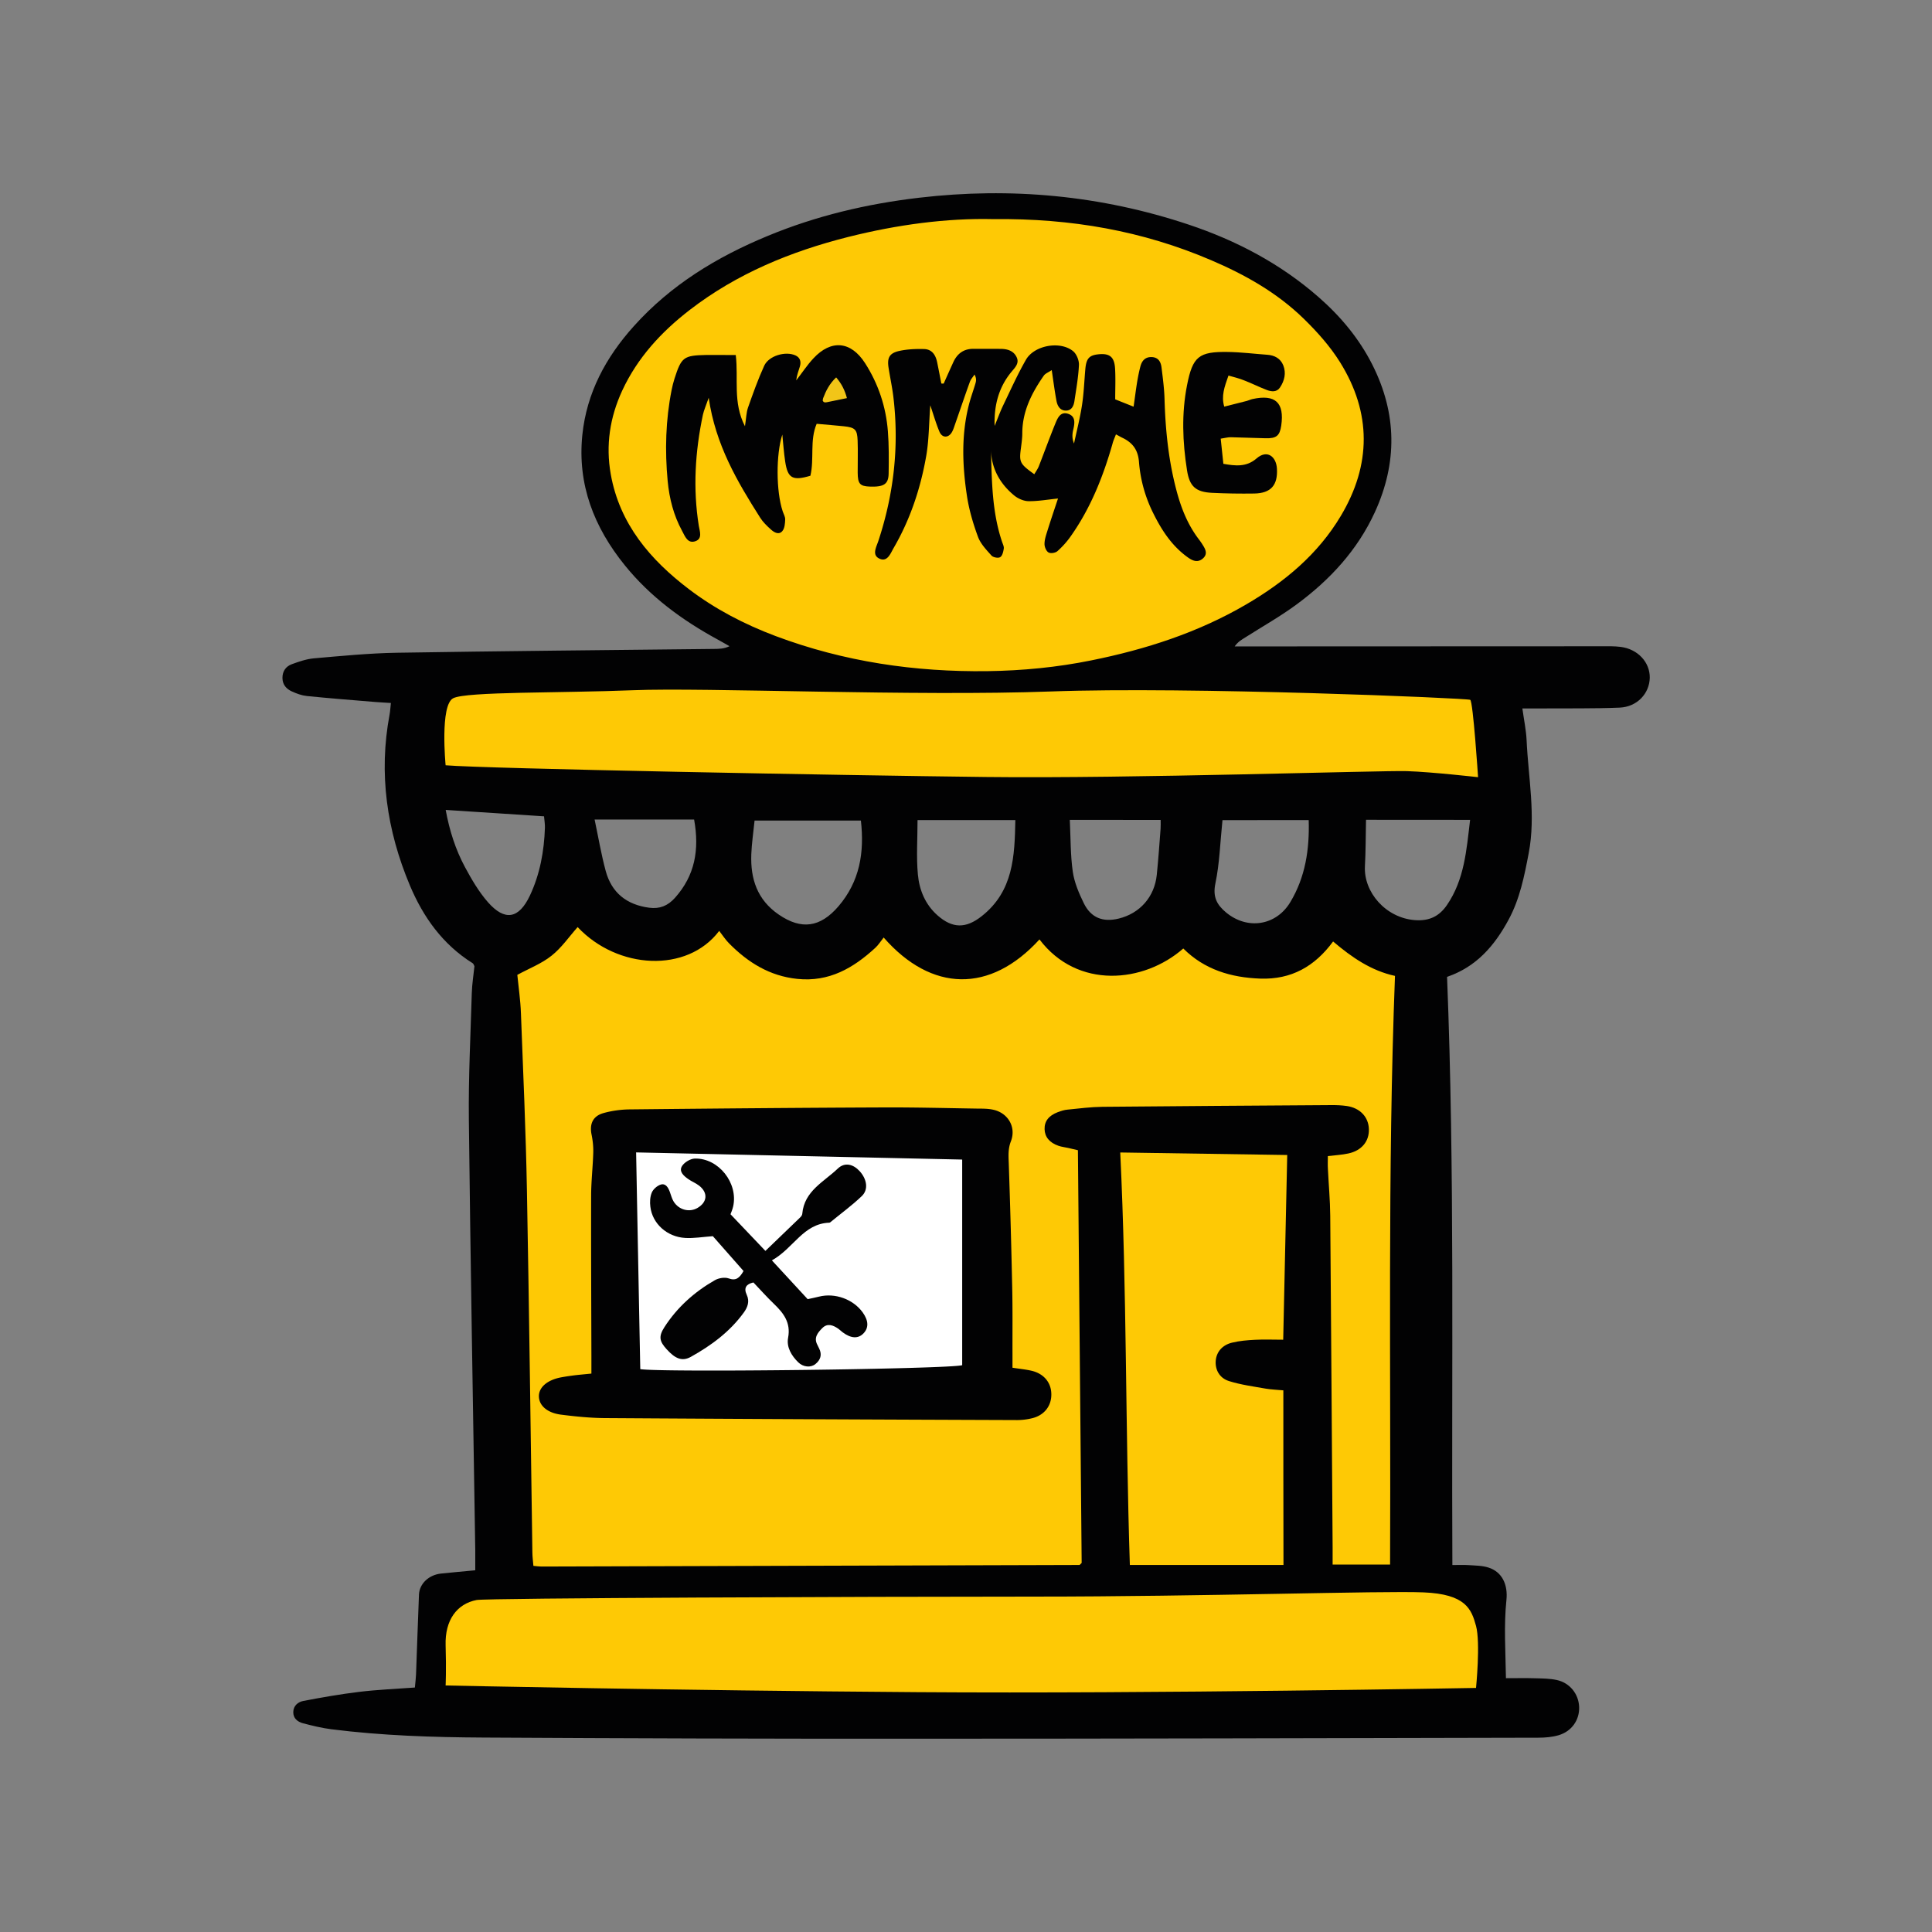
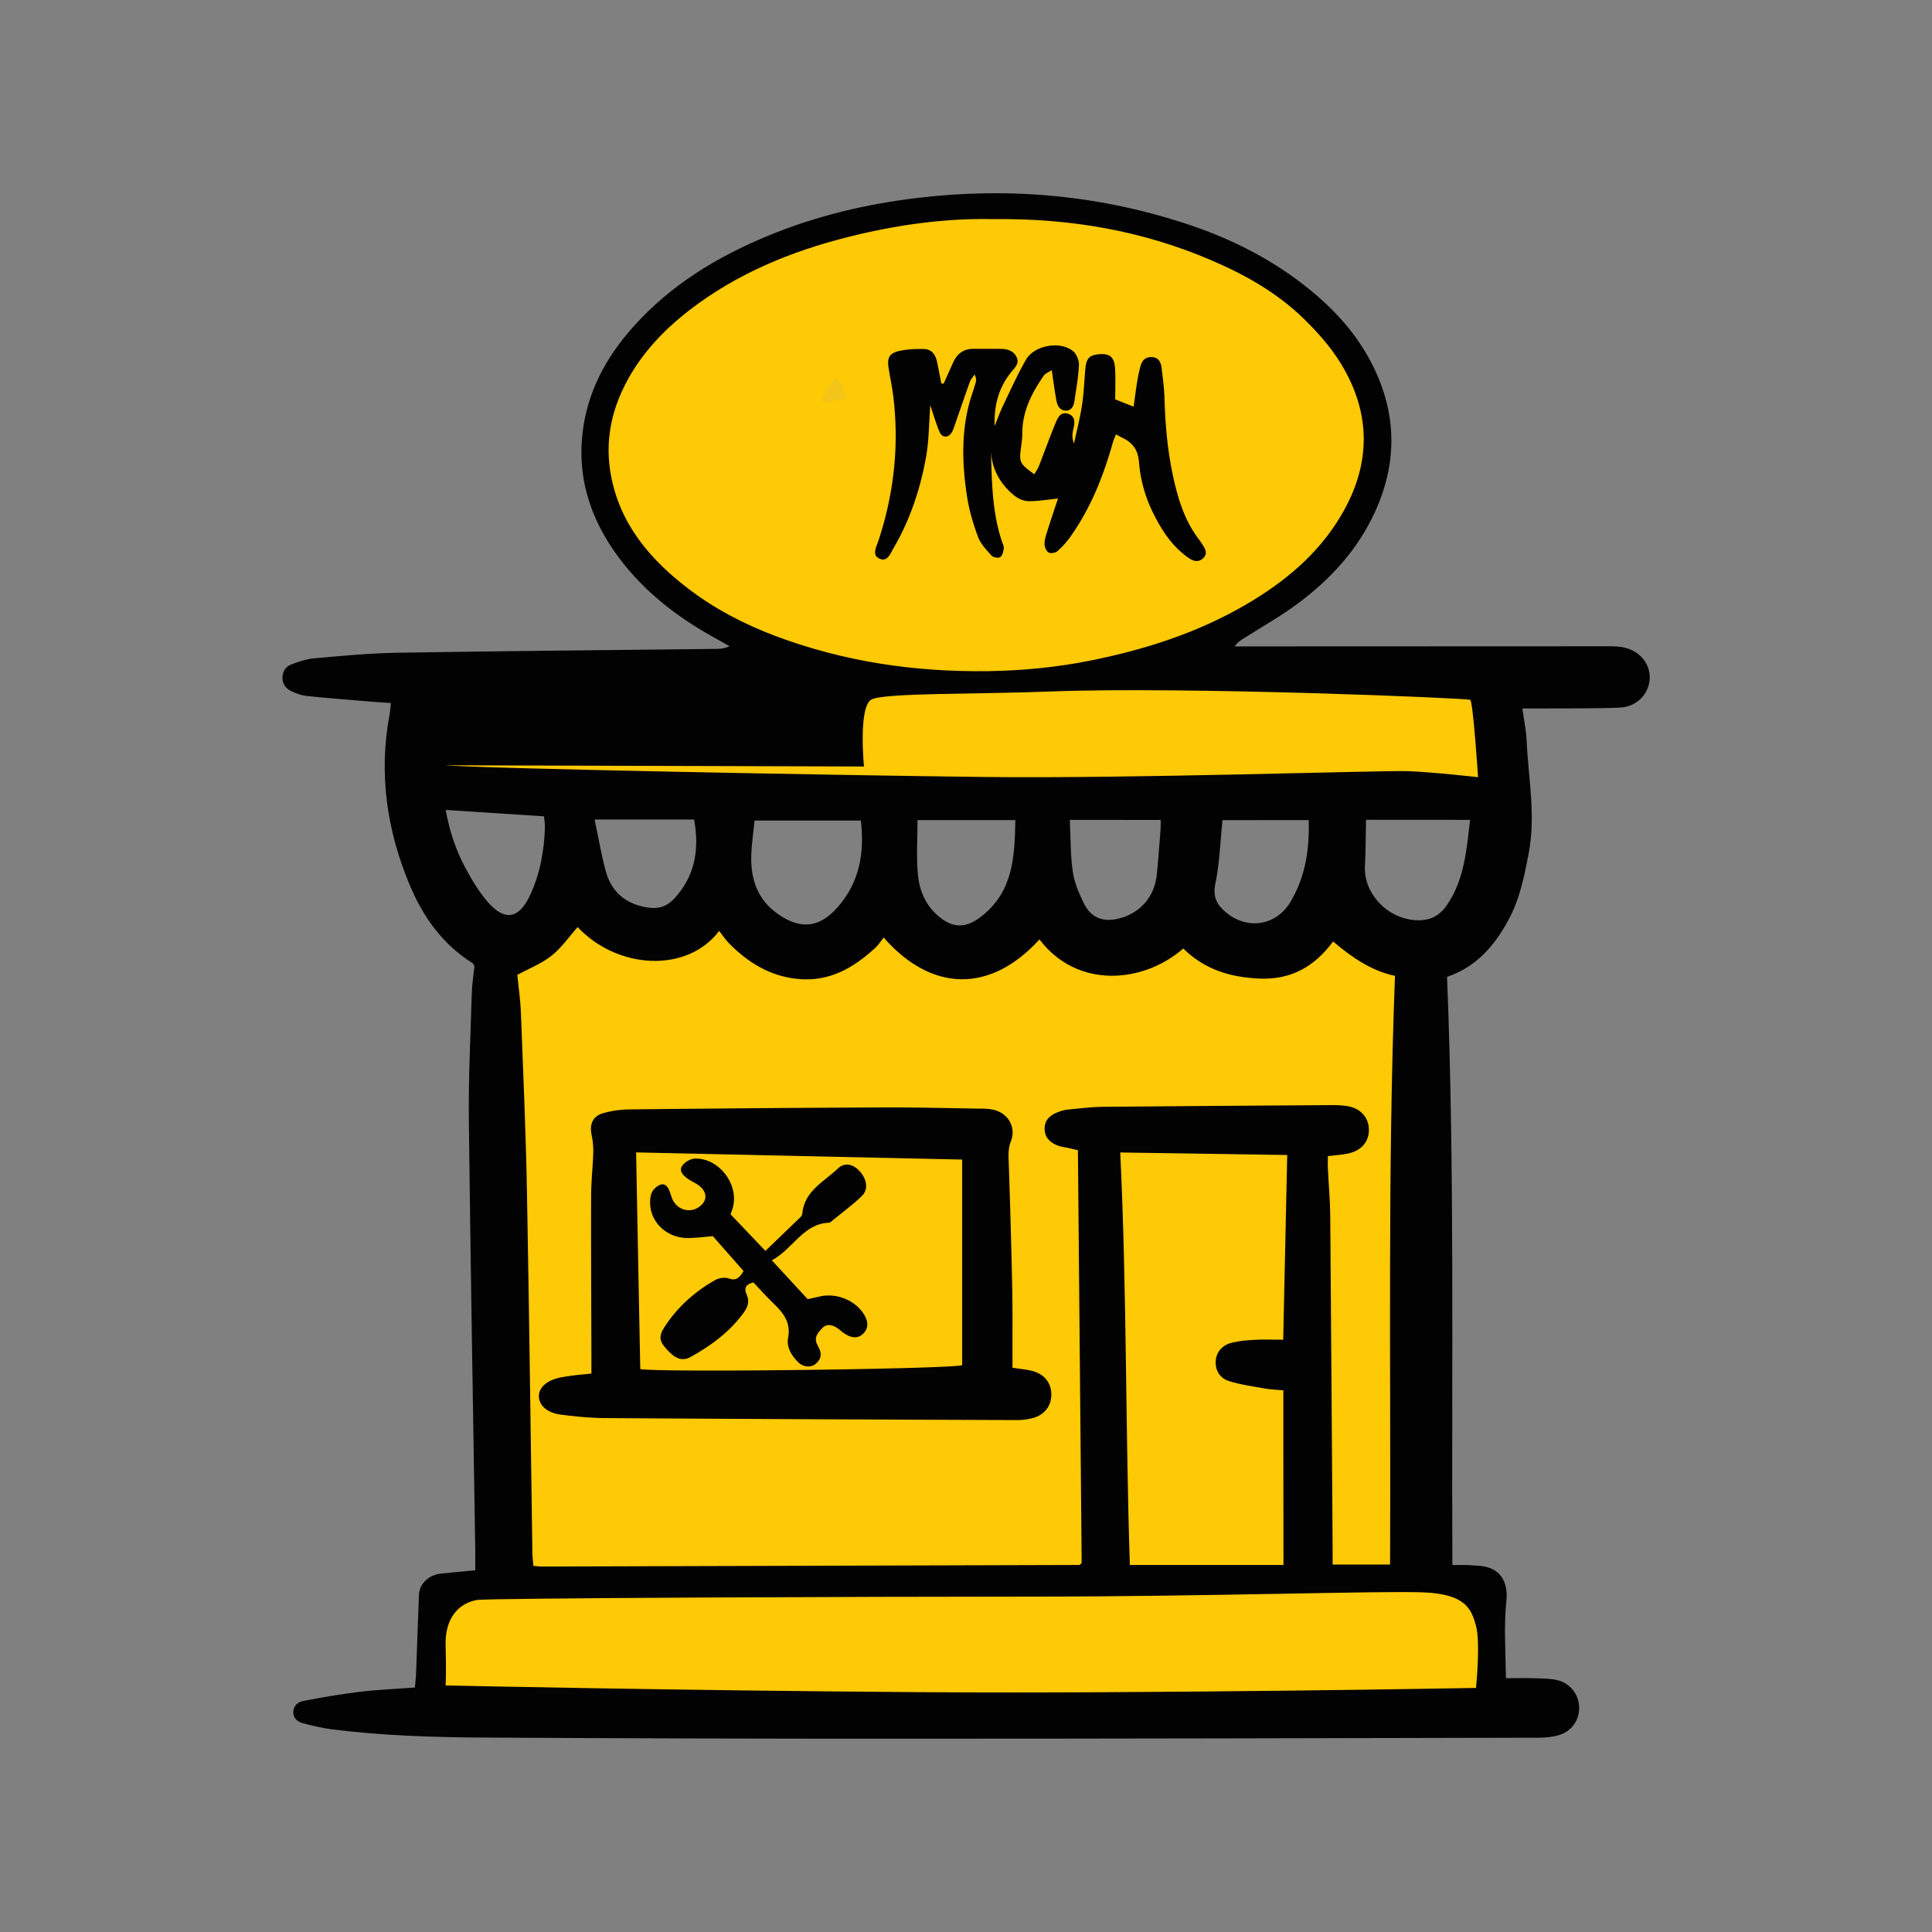
<svg xmlns="http://www.w3.org/2000/svg" xml:space="preserve" id="Vrstva_1" x="0" y="0" enable-background="new 0 0 283.46 283.46" version="1.1" viewBox="0 0 283.46 283.46" width="40" height="40">
  <rect x="0" y="0" width="283.46" height="283.46" fill="#808080" stroke="none" />
  <style>.st0{fill:#FEC905;}
	.st1{fill:#020203;}
	.st2{fill:#F2C518;}
	.st3{fill:#FFFFFF;}</style>
  <path d="M145.45 31.98c11.88-.07 22.38 1.75 32.37 6.06 6.67 2.88 12.7 6.69 17.26 12.5 2.36 3 4.03 6.34 4.78 10.11 1 5.05 0 9.75-2.43 14.2-2.44 4.46-5.89 8-9.94 10.98-6.85 5.05-14.61 8.14-22.8 10.21-7.13 1.8-14.4 2.64-21.74 2.6-11.2-.06-22.09-1.93-32.36-6.47-6.34-2.8-12.09-6.58-16.42-12.21-3.65-4.76-5.58-10.03-4.93-16.09.47-4.44 2.35-8.31 5.03-11.81 2.9-3.77 6.48-6.77 10.49-9.29 7.11-4.5 14.91-7.25 23.1-8.96 6.14-1.27 12.34-1.97 17.59-1.83z" class="st0" />
  <path d="M60.87 247.59c.07-.79.15-1.35.17-1.91.15-3.9.27-7.81.43-11.72.07-1.6 1.44-2.9 3.24-3.09 1.61-.17 3.23-.31 5.02-.48 0-1.11.01-2.02 0-2.93-.33-21.06-.7-42.13-.94-63.19-.07-6.18.25-12.38.43-18.56.04-1.34.26-2.68.39-3.95-.11-.2-.15-.37-.25-.43-4.4-2.75-7.27-6.77-9.23-11.44-3.38-8.05-4.6-16.4-2.97-25.06.09-.48.11-.97.19-1.69-.84-.05-1.59-.09-2.34-.15-3.33-.28-6.65-.53-9.98-.87-.76-.08-1.53-.36-2.22-.68-.82-.37-1.37-1.01-1.37-1.99 0-.97.5-1.67 1.35-1.99 1.06-.39 2.16-.77 3.27-.87 4.04-.35 8.08-.75 12.13-.82 15.51-.25 31.02-.39 46.53-.56.74-.01 1.49 0 2.31-.4-.59-.33-1.17-.68-1.77-1-5.17-2.82-9.85-6.25-13.58-10.86-4.52-5.58-6.99-11.86-6.24-19.15.64-6.18 3.45-11.38 7.54-15.93 5.43-6.06 12.19-10.17 19.64-13.25 7.13-2.96 14.56-4.71 22.23-5.61 13.48-1.58 26.67-.35 39.54 3.94 7.01 2.34 13.46 5.73 19.06 10.63 3.25 2.84 5.97 6.1 7.92 9.97 3.59 7.14 3.67 14.34.35 21.59-2.56 5.58-6.6 9.94-11.47 13.53-2.4 1.77-5.01 3.24-7.53 4.84-.52.33-1.07.62-1.57 1.33h2.2c17.22-.01 34.44-.02 51.66-.02.92 0 1.86-.03 2.77.09 2.52.32 4.31 2.26 4.27 4.54-.05 2.3-1.85 4.26-4.41 4.37-3.84.16-7.68.09-11.52.12-.84.01-1.67 0-2.76 0 .24 1.73.55 3.18.62 4.65.25 5.52 1.37 11.03.31 16.58-.64 3.36-1.3 6.71-2.95 9.76-2.05 3.81-4.73 6.93-9.03 8.39 1.14 28.67.64 57.33.78 86.3.86 0 1.61-.04 2.36.01.99.07 2.02.06 2.94.36 1.99.63 2.87 2.49 2.63 4.77-.39 3.75-.13 7.49-.07 11.46 1.58 0 2.92-.03 4.25.01 1.06.03 2.14.03 3.18.25 1.94.41 3.23 2.05 3.31 3.95.07 1.91-1.08 3.59-3.02 4.16-.94.27-1.96.36-2.94.36-30.74.07-61.48.15-92.22.15-20.85.01-41.7-.05-62.55-.17-7.46-.04-14.94-.28-22.36-1.22-1.4-.18-2.79-.52-4.16-.88-.78-.21-1.43-.72-1.41-1.65.02-.93.7-1.47 1.47-1.62 2.72-.52 5.45-1 8.19-1.33 2.61-.32 5.31-.43 8.18-.64zm84.9-215.44c-6.85-.17-14.15.81-21.34 2.62-8.4 2.12-16.32 5.37-23.24 10.71-4.16 3.21-7.66 7-9.9 11.83-1.81 3.92-2.44 8.01-1.68 12.27 1.3 7.32 5.82 12.57 11.48 16.87 3.84 2.92 8.13 5.15 12.7 6.87 10.05 3.77 20.45 5.29 31.1 5.15 5.1-.07 10.21-.56 15.23-1.58 7.98-1.61 15.66-4.08 22.72-8.21 5.6-3.27 10.51-7.33 13.88-12.98 4.49-7.52 4.52-15.13-.12-22.57-1.45-2.32-3.34-4.44-5.31-6.36-3.91-3.82-8.63-6.48-13.63-8.61-9.98-4.27-20.46-6.14-31.89-6.01zm-35.06 88.24c-.19 1.84-.42 3.39-.48 4.94-.14 3.61.87 6.69 4.02 8.85 3.34 2.29 6.1 1.89 8.76-1.2 3.14-3.66 3.83-7.9 3.3-12.59h-15.6zm89.71-.11c-.05 2.44-.04 4.62-.16 6.8-.21 3.81 3.05 7.6 7.34 7.92 2.08.15 3.55-.54 4.7-2.22 2.56-3.75 2.86-8.05 3.39-12.49-5.1-.01-9.97-.01-15.27-.01zm-51.45.04h-14.35c0 2.77-.19 5.39.05 7.98.21 2.27 1.07 4.4 2.88 6 2.2 1.94 4.16 1.95 6.47.13 4.66-3.66 4.85-8.79 4.95-14.11zm30.39.01c-.34 3.25-.42 6.33-1.04 9.29-.41 1.97.21 3.12 1.55 4.24 3.13 2.62 7.38 1.97 9.46-1.53 2.18-3.65 2.81-7.67 2.68-12.01-4.26.01-8.43.01-12.65.01zm-22.4-.04c.13 2.7.09 5.19.44 7.62.23 1.58.9 3.14 1.61 4.6 1.05 2.15 2.81 2.83 5.13 2.26 3.11-.76 5.25-3.19 5.58-6.41.23-2.26.39-4.52.56-6.78.03-.4.01-.8.01-1.28-4.4-.01-8.64-.01-13.33-.01zm-55.12-.05h-14.6c.55 2.6.97 5.11 1.63 7.55.87 3.21 3.09 4.96 6.39 5.39 1.53.2 2.71-.27 3.77-1.45 2.93-3.27 3.61-7.06 2.81-11.49zm-36.45-1.41c.56 3.05 1.45 5.82 2.83 8.39.97 1.8 2.03 3.62 3.37 5.15 2.48 2.82 4.54 2.45 6.16-.98 1.47-3.13 2.08-6.48 2.2-9.93.02-.54-.08-1.09-.13-1.69-4.87-.31-9.59-.62-14.43-.94z" class="st1" />
  <path d="M138.46 56.27c.46-1.03.92-2.06 1.39-3.09.58-1.29 1.53-2.01 2.98-2 1.35.01 2.7-.01 4.06.01.98.01 1.87.32 2.29 1.26.38.86-.25 1.47-.75 2.07-1.91 2.28-2.6 4.98-2.5 7.97.42-1.01.79-2.05 1.26-3.03 1.08-2.24 2.1-4.52 3.33-6.67 1.22-2.14 5.04-2.82 6.93-1.26.51.42.88 1.35.85 2.02-.08 1.77-.4 3.53-.66 5.28-.11.74-.42 1.44-1.31 1.41-.85-.03-1.2-.74-1.33-1.45-.26-1.39-.44-2.8-.69-4.49-.48.33-.94.49-1.17.82-1.77 2.54-3.14 5.23-3.15 8.43 0 .71-.1 1.42-.19 2.12-.29 2.15-.2 2.36 1.95 3.91.24-.41.52-.79.68-1.21.8-2.05 1.55-4.12 2.38-6.16.35-.85.76-1.91 1.95-1.48 1.11.4.91 1.43.69 2.38-.14.61-.17 1.25.13 1.96.4-1.87.88-3.74 1.17-5.63.27-1.75.33-3.53.49-5.31.14-1.51.55-1.99 1.85-2.14 1.69-.19 2.4.34 2.51 2.06.09 1.48.02 2.97.02 4.54.94.38 1.71.68 2.7 1.08.19-1.31.33-2.47.52-3.63.13-.77.28-1.53.48-2.29.22-.82.7-1.39 1.65-1.36 1 .04 1.35.72 1.45 1.55.19 1.55.4 3.11.44 4.66.13 4.49.58 8.92 1.73 13.28.69 2.64 1.67 5.13 3.35 7.31.13.17.25.35.37.52.46.73 1.03 1.51.14 2.26-.82.68-1.61.23-2.32-.3-2.24-1.65-3.7-3.9-4.91-6.34a20.312 20.312 0 0 1-2.11-7.55c-.14-1.82-.97-2.86-2.48-3.57-.25-.12-.49-.27-.9-.48-.19.5-.39.92-.5 1.36-1.37 4.81-3.2 9.42-6.1 13.54-.56.81-1.24 1.57-1.97 2.22-.29.27-.99.39-1.31.21-.33-.17-.59-.78-.6-1.21-.01-.62.2-1.26.39-1.86.5-1.61 1.04-3.2 1.59-4.85-1.55.16-2.95.41-4.34.39-.7-.01-1.51-.37-2.07-.82-2.09-1.72-3.35-3.93-3.43-6.71.13 4.55.15 9.1 1.63 13.49.11.34.31.7.25 1.02-.07.45-.21 1.06-.54 1.24-.29.17-1.03.03-1.27-.25-.75-.84-1.59-1.71-1.97-2.74-.71-1.92-1.3-3.92-1.61-5.93-.68-4.44-.86-8.92.25-13.34.27-1.1.67-2.16.99-3.25.11-.37.16-.74-.14-1.29-.23.36-.54.68-.68 1.07-.75 2.07-1.45 4.16-2.18 6.24-.14.4-.26.82-.48 1.18-.51.84-1.41.82-1.8-.09-.49-1.16-.84-2.38-1.35-3.89-.2 2.7-.19 5.08-.59 7.4-.83 4.78-2.35 9.36-4.81 13.58-.44.76-.92 2.15-2.16 1.47-1-.54-.35-1.67-.07-2.51 2.27-6.85 3.07-13.86 2.23-21.03-.17-1.48-.49-2.94-.72-4.41-.23-1.49.13-2.16 1.61-2.48 1.16-.25 2.39-.3 3.59-.27 1.18.03 1.71.88 1.93 1.95.21 1.03.41 2.07.61 3.1.09.03.22.02.35.01z" class="st1" />
-   <path d="M107.95 52.09c.42 3.5-.46 6.94 1.35 10.45.18-1.15.19-1.98.44-2.72.73-2.07 1.47-4.15 2.38-6.15.66-1.47 3.13-2.2 4.6-1.52.69.32.84.93.64 1.61-.2.66-.46 1.31-.54 2.05.84-1.08 1.59-2.23 2.52-3.23 2.6-2.8 5.5-2.54 7.58.7 1.95 3.04 3.07 6.4 3.35 10 .16 2.05.14 4.12.11 6.18-.02 1.59-.71 2.01-2.8 1.93-1.42-.06-1.73-.42-1.74-2.05-.01-1.57.05-3.13-.01-4.69-.06-1.64-.37-1.93-2.03-2.11-1.26-.13-2.53-.23-3.98-.36-1.04 2.42-.33 5.13-.92 7.62-2.61.78-3.33.38-3.7-2.09-.2-1.33-.29-2.68-.42-3.95-.94 2.93-.92 8.31.05 11.24.13.41.39.82.37 1.22-.02.58-.07 1.29-.41 1.69-.51.62-1.21.21-1.69-.23-.58-.52-1.16-1.08-1.57-1.73-3.36-5.3-6.55-10.68-7.55-17.59-.4 1.15-.7 1.81-.85 2.49-1.14 5.4-1.48 10.83-.6 16.31.13.78.56 1.87-.49 2.24-1.16.41-1.54-.73-1.97-1.52-1.24-2.28-1.86-4.71-2.11-7.3-.42-4.5-.3-8.94.58-13.37.11-.56.25-1.11.42-1.65 1.02-3.17 1.33-3.41 4.66-3.48 1.35-.01 2.69.01 4.33.01zm12.73 6.69c1.49.07 2.4-.19 3.35-.83-.46-.8-.86-1.48-1.43-2.47-.71 1.22-1.21 2.09-1.92 3.3zM180.24 55.1c-.6 1.69-1.08 3.01-.62 4.56 1.15-.29 2.24-.56 3.32-.84.27-.07.53-.21.81-.27 3.36-.74 4.72.51 4.23 3.9-.22 1.49-.71 1.89-2.29 1.85-1.71-.05-3.41-.11-5.11-.15-.41-.01-.82.11-1.48.21.13 1.27.26 2.44.39 3.69 1.78.32 3.39.49 4.86-.78 1.57-1.37 2.9-.27 3 1.49.14 2.42-.88 3.61-3.33 3.65-2.06.03-4.12 0-6.18-.1-2.43-.12-3.31-.96-3.68-3.29-.66-4.17-.82-8.34 0-12.5.83-4.21 1.71-4.95 6.02-4.88 1.91.03 3.82.27 5.74.41 1.08.07 1.95.54 2.36 1.55.45 1.14.18 2.26-.48 3.25-.48.72-1.25.62-1.93.37-1.13-.43-2.21-.98-3.33-1.41-.72-.3-1.45-.46-2.3-.71z" class="st1" />
  <path d="M120.76 58.44c.42-1.11.94-2.14 1.92-3.07.8.93 1.27 1.87 1.58 3.04-1.04.21-1.98.41-2.93.6-.48.1-.69-.07-.57-.57z" class="st2" />
  <path d="M152.51 137.83c-7.24 7.94-15.84 7.74-22.86-.28-.41.51-.74 1.06-1.2 1.49-3.24 2.99-6.81 5.07-11.48 4.58-4.05-.42-7.22-2.4-9.99-5.2-.54-.54-.96-1.2-1.46-1.84-4.71 6.23-14.91 5.67-20.77-.56-1.26 1.42-2.36 3.04-3.83 4.2-1.45 1.16-3.27 1.86-5.02 2.81.18 1.81.46 3.71.53 5.62.33 8.67.72 17.35.88 26.02.33 17.72.54 35.43.8 53.14.01.62.09 1.24.15 1.93.47.04.82.1 1.16.1 26.32-.07 52.63-.15 78.95-.23.05 0 .11-.09.16-.13s.1-.1.17-.17c-.18-20.15-.37-40.33-.55-60.55-.43-.1-.92-.21-1.4-.33-.48-.11-.99-.16-1.45-.32-1.33-.46-2.01-1.31-2.04-2.44-.03-1.16.6-1.99 1.95-2.5.46-.17.95-.33 1.44-.37 1.7-.17 3.4-.39 5.1-.41 11.17-.11 22.33-.17 33.5-.25.78-.01 1.57.02 2.34.13 1.94.28 3.19 1.6 3.25 3.37.07 1.79-1.05 3.17-2.99 3.59-.96.21-1.95.26-3.03.39 0 .67-.03 1.29.01 1.91.11 2.27.32 4.54.34 6.82.14 16.22.23 32.45.35 48.67.01.83 0 1.65 0 2.53h8.43c.13-28.87-.38-57.58.72-86.37-3.47-.75-6.32-2.7-9.08-5.05-2.71 3.69-6.15 5.6-10.66 5.45-4.32-.15-8.22-1.32-11.32-4.42-5.81 5.09-15.53 6.02-21.1-1.33z" class="st0" />
  <path d="M188.29 203.99c-.91-.09-1.75-.11-2.57-.25-1.81-.32-3.65-.56-5.4-1.11-1.43-.45-2.05-1.7-1.95-2.98.1-1.27.94-2.31 2.4-2.66 1.1-.27 2.24-.36 3.37-.42 1.33-.07 2.67-.01 4.13-.01.2-9.05.39-17.96.59-27.1-8.13-.13-16.26-.25-24.5-.37.98 20.36.75 40.45 1.41 60.52h22.54c-.02-8.56-.02-16.99-.02-25.62z" class="st0" />
-   <path d="M92.85 168.97c.59-.33 1.02-.24 1.44-.21 14.99.9 30.01.71 45.01 1.12.36.01.71.01 1.07.03 1.35.09 1.38.09 1.3 1.52-.52 8.89-.28 17.78-.34 26.67 0 .36.01.71 0 1.07-.02 1.76-.02 1.79-1.73 1.82-3.27.05-6.55.07-9.81.09-11.45.11-22.9.23-34.36.35-1.77.02-1.79.01-1.81-1.73-.05-4.98-.09-9.96-.11-14.94-.02-5.26-.25-10.52-.66-15.79z" class="st3" />
  <path d="M86.77 201.53v-2.51c-.02-7.9-.06-15.79-.04-23.69.01-2.06.25-4.12.31-6.18.03-.9-.07-1.82-.25-2.7-.31-1.55.19-2.7 1.75-3.14 1.22-.34 2.52-.52 3.78-.54 12.44-.13 24.89-.24 37.33-.29 4.55-.02 9.1.1 13.65.17.78.01 1.58-.01 2.34.15 2.24.44 3.5 2.56 2.67 4.67-.41 1.06-.35 2.05-.31 3.11.21 6.12.38 12.23.51 18.34.07 3.2.03 6.4.04 9.6v2.15c1.07.17 1.98.25 2.86.46 1.81.45 2.86 1.79 2.84 3.51-.01 1.63-1 2.95-2.7 3.41a9.3 9.3 0 0 1-2.52.3c-20.05-.07-40.11-.16-60.17-.29-2.2-.01-4.4-.23-6.58-.51-1.99-.26-3.15-1.32-3.21-2.6-.07-1.35 1.16-2.46 3.21-2.86.7-.13 1.4-.23 2.11-.32.7-.08 1.4-.14 2.38-.24zm7.17-.65c3.38.51 45.12-.01 47.23-.58v-30.17l-47.84-1.05c.2 10.61.4 21.17.61 31.8z" class="st1" />
  <path d="M113.25 184.92c1.94 2.11 3.56 3.86 5.25 5.69.58-.13 1.12-.23 1.66-.37 2.34-.59 5.01.37 6.41 2.31.87 1.21.91 2.27.11 3.09-.78.8-1.81.75-3.05-.17-.23-.17-.43-.38-.66-.54-.75-.51-1.57-.83-2.32-.08-.64.65-1.29 1.38-.74 2.44.1.19.19.39.28.57.45.91.19 1.67-.55 2.27-.69.56-1.79.46-2.52-.25-1-.98-1.75-2.23-1.49-3.61.42-2.22-.67-3.62-2.1-4.99-1.02-.98-1.97-2.05-2.99-3.12-1.04.23-1.46.78-.98 1.81.46.98.12 1.84-.43 2.6-2.04 2.82-4.78 4.84-7.78 6.51-1.27.7-2.28.27-3.53-1.11-1.06-1.16-1.23-1.87-.34-3.25 1.87-2.91 4.41-5.18 7.4-6.89.56-.32 1.44-.47 2.01-.27 1.08.39 1.6-.03 2.2-1.08-1.51-1.72-3.09-3.5-4.5-5.11-1.52.11-2.79.33-4.04.26-2.68-.15-4.83-2.09-5.13-4.58-.09-.68-.05-1.46.21-2.08.21-.5.8-1.01 1.31-1.17.74-.22 1.1.44 1.34 1.08.17.46.29.96.54 1.38.76 1.26 2.32 1.66 3.51.97 1.45-.84 1.58-2.23.25-3.27-.5-.39-1.12-.62-1.63-.99-.65-.46-1.39-1.11-.87-1.91.36-.55 1.22-1.06 1.87-1.08 3.49-.08 6.38 3.6 5.62 7.02-.11.48-.31.94-.39 1.15 1.72 1.81 3.32 3.49 5.12 5.38 1.66-1.59 3.39-3.25 5.1-4.91.15-.14.3-.35.31-.54.29-3.35 3.18-4.68 5.21-6.63 1.02-.97 2.26-.66 3.21.38 1.07 1.18 1.31 2.7.32 3.65-1.43 1.37-3.05 2.55-4.58 3.81-.05.05-.12.1-.19.1-3.83.13-5.24 3.76-8.43 5.53z" class="st1" />
-   <path d="M69.93 234.75c-2.9.56-4.66 2.95-4.55 6.64s0 5.9 0 5.9 34.18.74 69.17.98c34.98.25 82.01-.62 82.01-.62s.67-6.64 0-9.1-1.5-4.67-7.72-4.92-32.17.62-57.01.62-80.37.21-81.9.5zM65.38 112.28c5.53.49 58.17 1.48 79.32 1.72 21.15.25 58.04-.98 61.73-.86 3.69.12 10.43.89 10.43.89s-.73-11.1-1.15-11.35c-.42-.25-41.36-1.97-61.47-1.23s-50.76-.61-61.38-.18c-10.62.43-24.4.18-26.36 1.17-1.98.98-1.12 9.84-1.12 9.84z" class="st0" />
+   <path d="M69.93 234.75c-2.9.56-4.66 2.95-4.55 6.64s0 5.9 0 5.9 34.18.74 69.17.98c34.98.25 82.01-.62 82.01-.62s.67-6.64 0-9.1-1.5-4.67-7.72-4.92-32.17.62-57.01.62-80.37.21-81.9.5zM65.38 112.28c5.53.49 58.17 1.48 79.32 1.72 21.15.25 58.04-.98 61.73-.86 3.69.12 10.43.89 10.43.89s-.73-11.1-1.15-11.35c-.42-.25-41.36-1.97-61.47-1.23c-10.62.43-24.4.18-26.36 1.17-1.98.98-1.12 9.84-1.12 9.84z" class="st0" />
</svg>